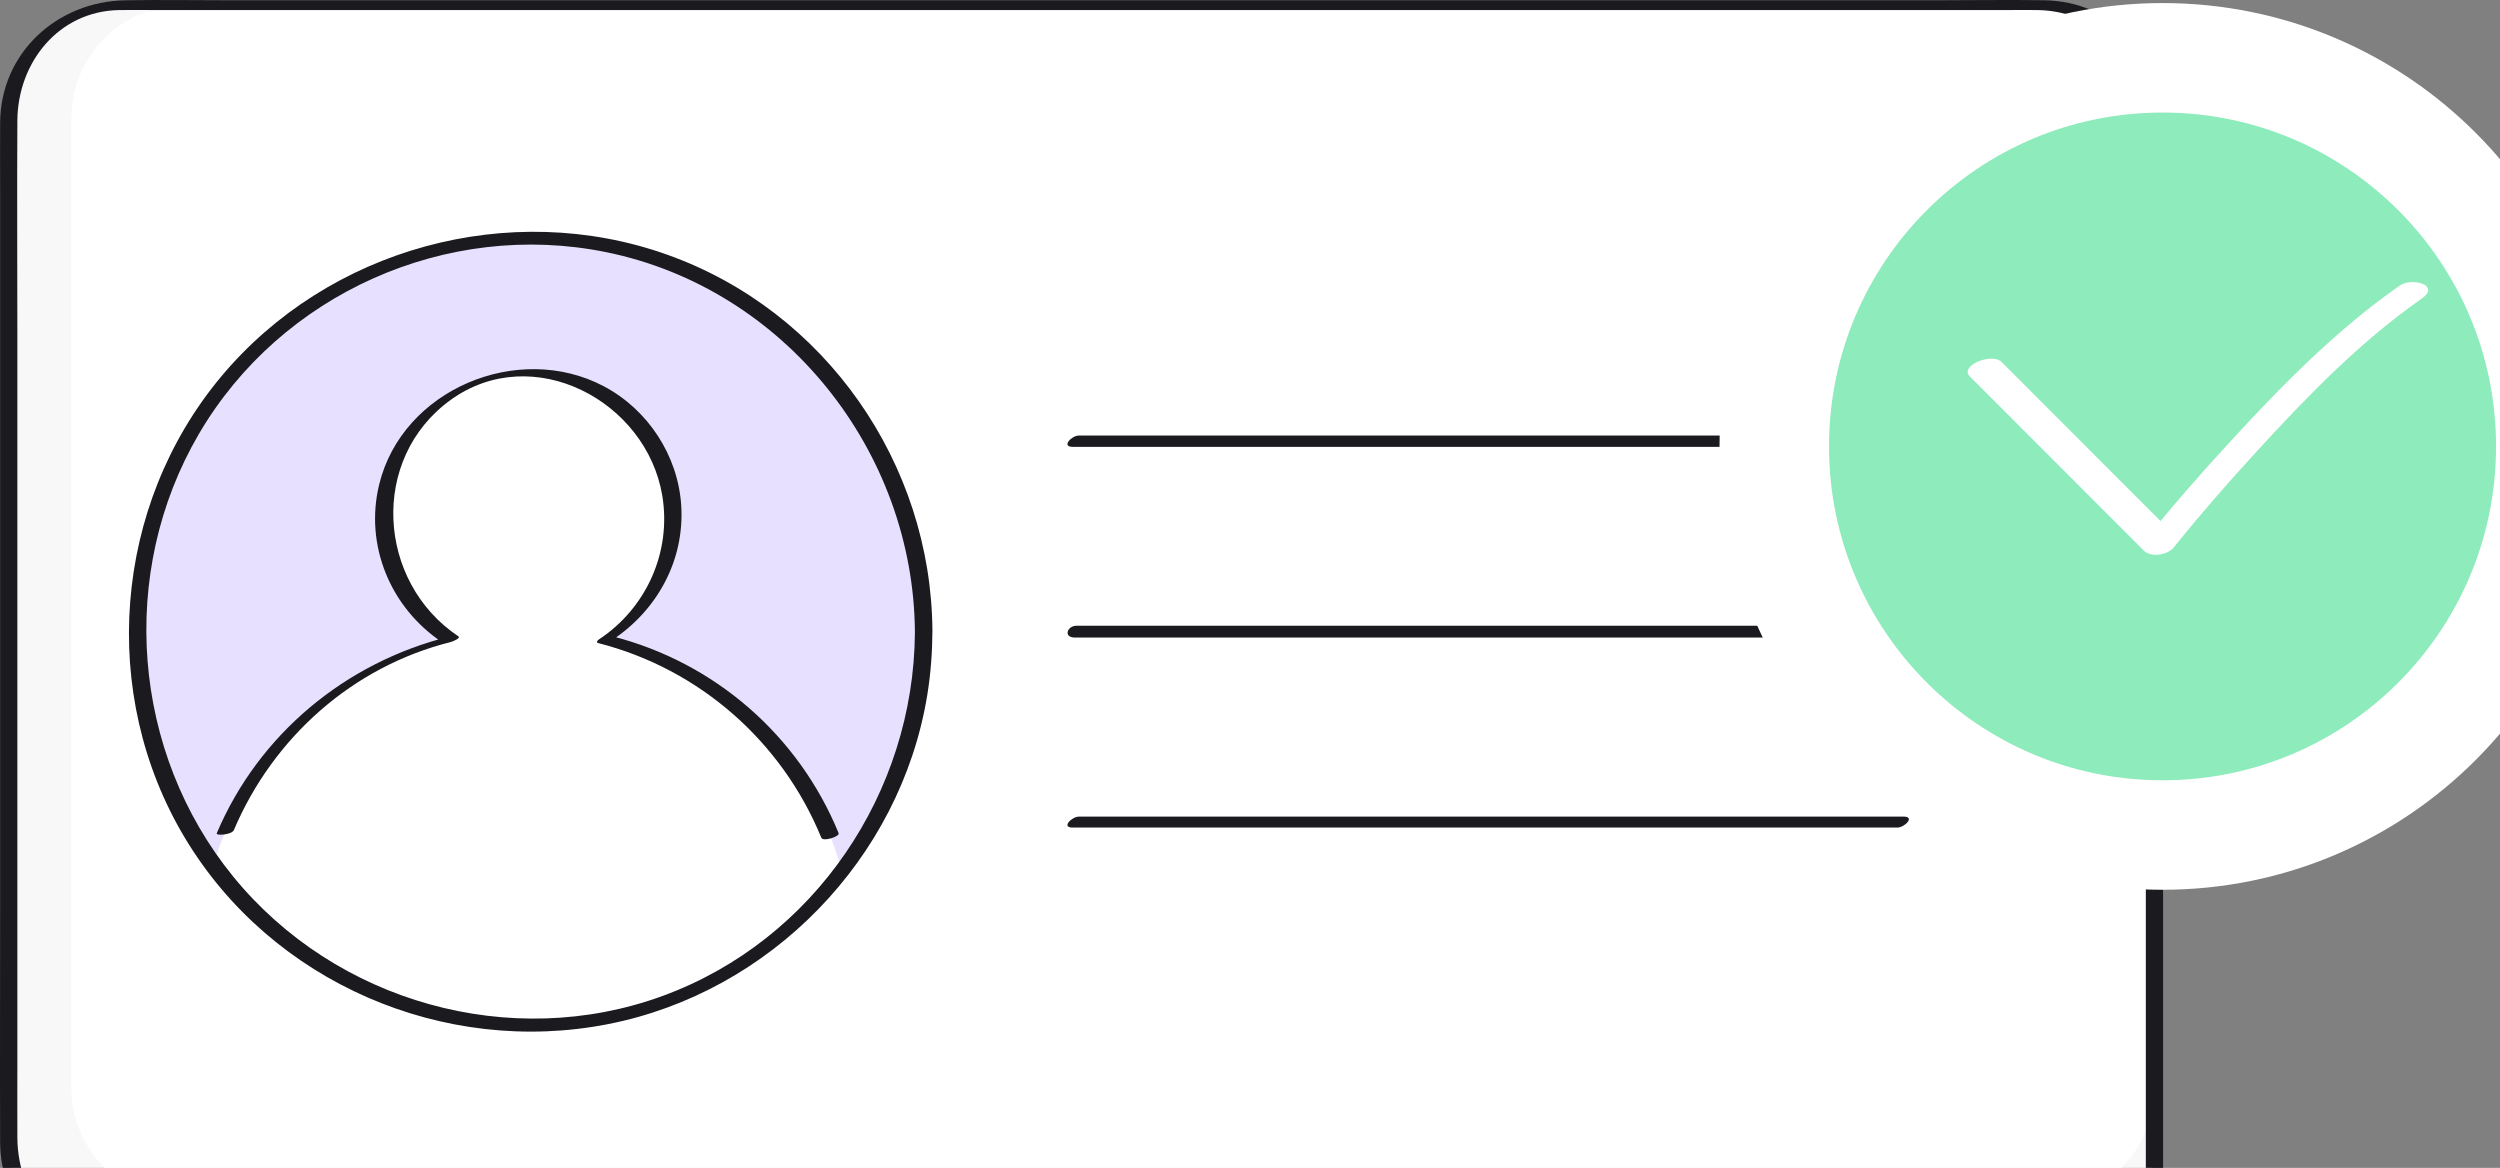
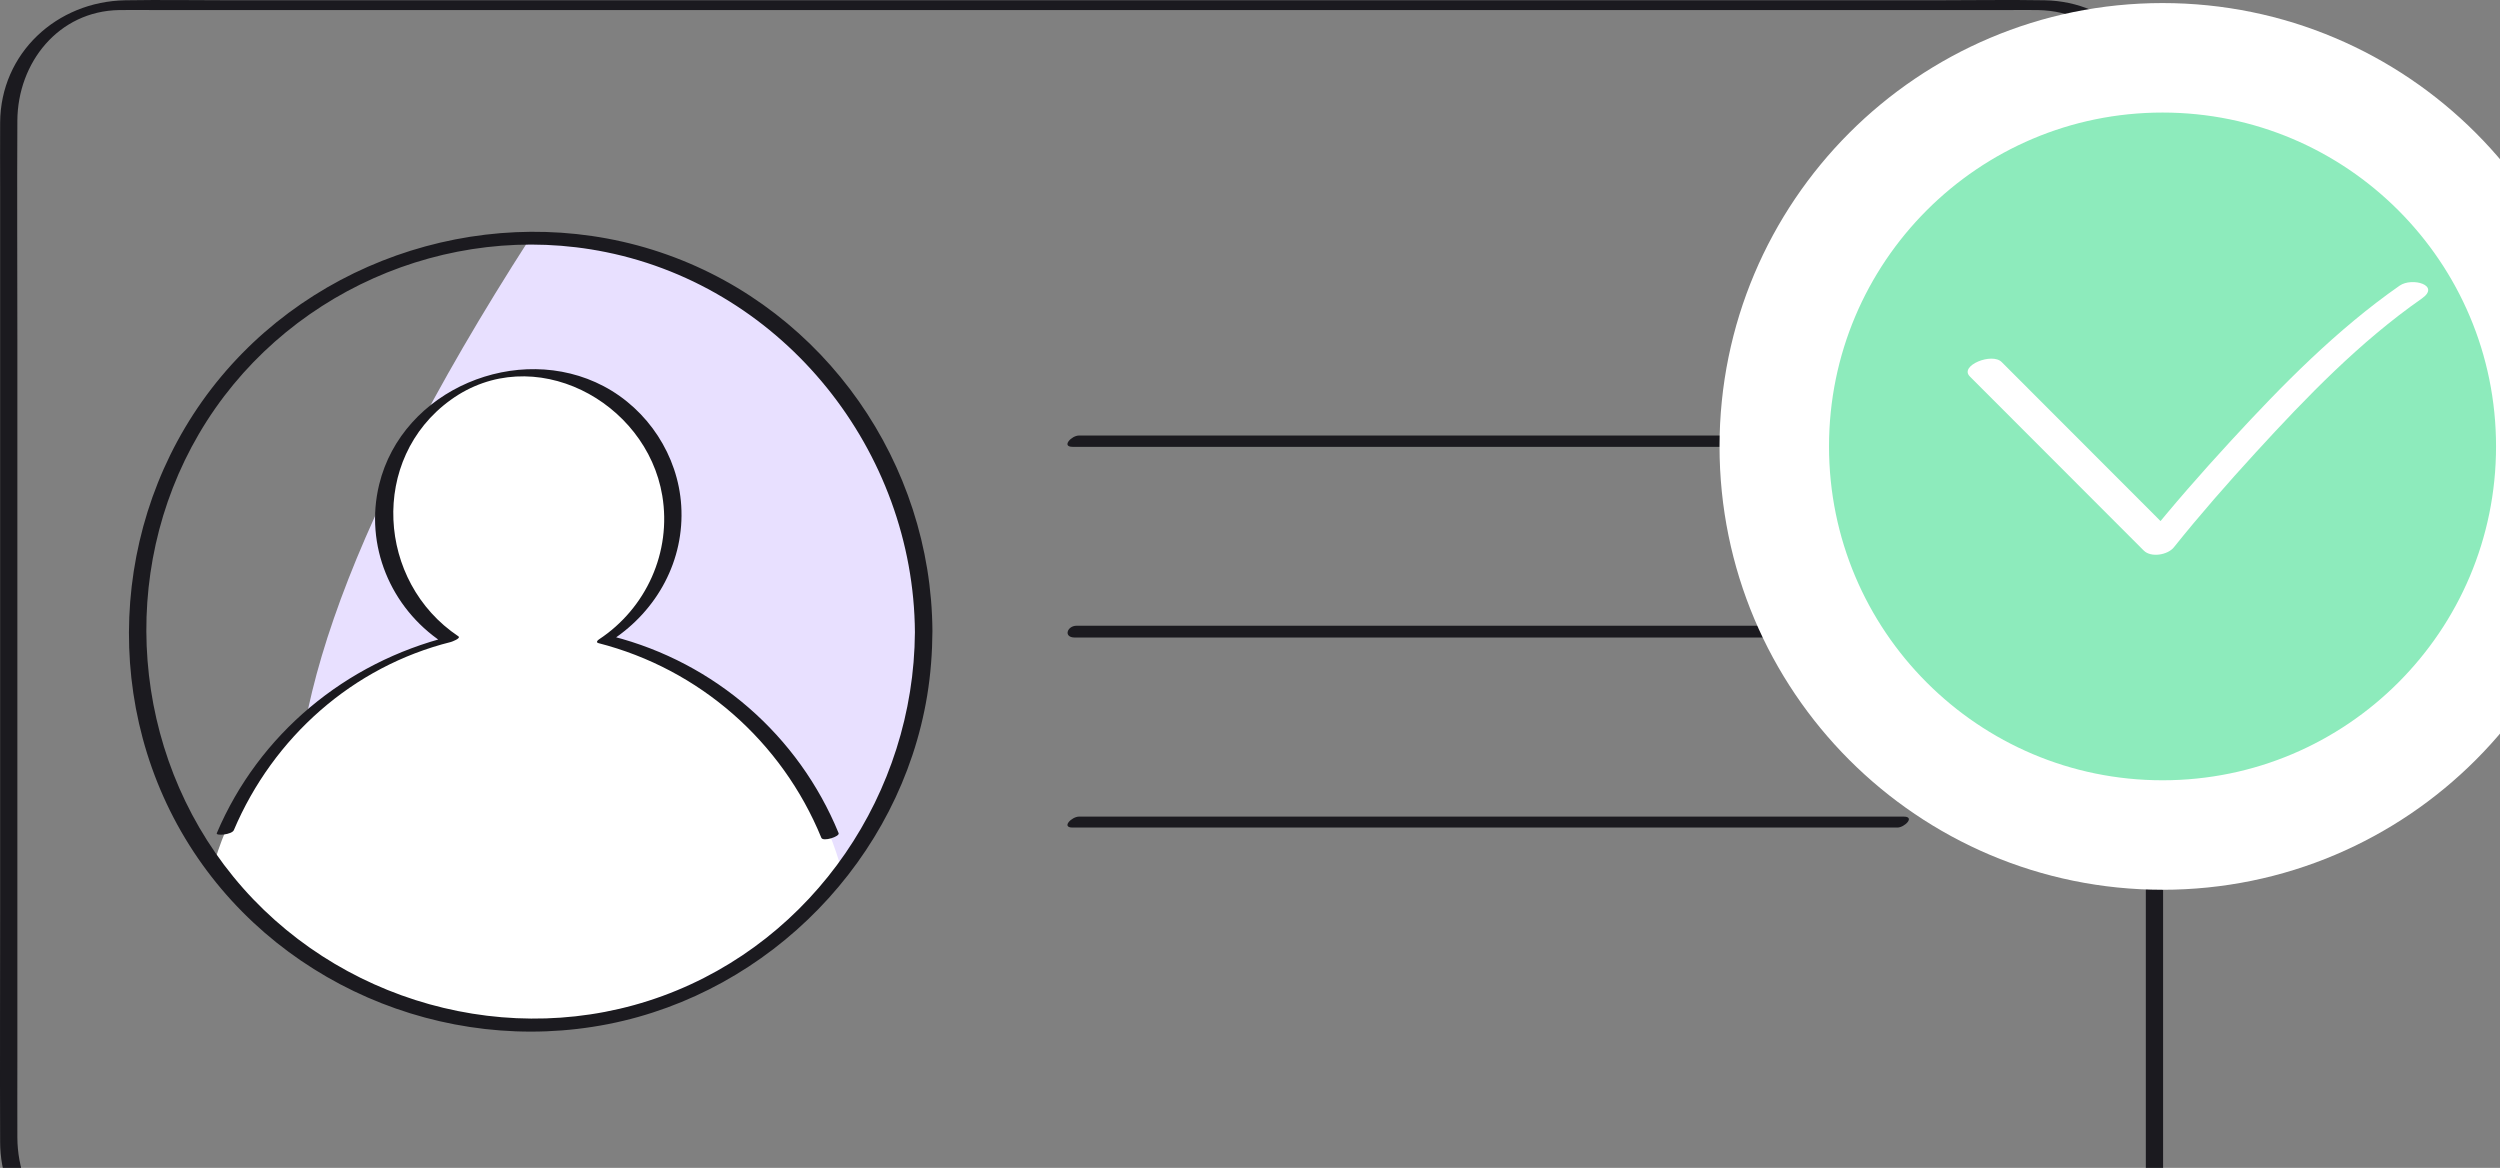
<svg xmlns="http://www.w3.org/2000/svg" width="274" height="128" viewBox="0 0 274 128" fill="none">
  <rect x="0" y="0" width="274" height="128" fill="#808080" stroke="none" />
  <g clip-path="url(#clip0_952_6341)">
-     <path d="M223.728 0.565H13.347C6.502 0.565 0.953 6.119 0.953 12.971V125.483C0.953 132.335 6.502 137.889 13.347 137.889H223.728C230.573 137.889 236.121 132.335 236.121 125.483V12.971C236.121 6.119 230.573 0.565 223.728 0.565Z" fill="#F8F8F8" />
-     <path d="M223.732 0.565H20.214C13.369 0.565 7.82 6.119 7.82 12.971V119.205C7.82 126.057 13.369 131.612 20.214 131.612H223.732C230.577 131.612 236.125 126.057 236.125 119.205V12.971C236.125 6.119 230.577 0.565 223.732 0.565Z" fill="white" />
    <path d="M227.649 137.352H27.823C23.131 137.352 18.431 137.43 13.744 137.352C6.724 137.234 1.931 131.416 1.903 124.655C1.891 121.873 1.903 119.088 1.903 116.306V37.25C1.903 29.242 1.86 21.234 1.903 13.23C1.938 6.854 6.418 1.212 13.07 1.103C14.395 1.079 15.719 1.103 17.044 1.103H219.986C221.107 1.103 222.228 1.083 223.349 1.103C230.596 1.236 235.182 7.259 235.182 14.129V23.675V56.162V88.649V134.774C235.182 135.359 237.075 135.002 237.075 134.268V88.649V56.162V23.675C237.075 20.167 237.095 16.659 237.075 13.152C237.036 5.838 231.415 0.161 224.098 0.031C220.1 -0.039 216.09 0.031 212.092 0.031H25.349C21.477 0.031 17.597 -0.035 13.724 0.031C6.23 0.165 0.061 5.815 0.014 13.446C-0.002 15.914 0.014 18.386 0.014 20.854V100.212C0.014 108.529 -0.017 116.851 0.014 125.169C0.037 131.828 4.631 137.528 11.392 138.329C12.976 138.517 14.614 138.431 16.205 138.431H226.916C227.629 138.431 228.926 137.356 227.653 137.356L227.649 137.352Z" fill="#1B1A1F" />
-     <path d="M58.114 112.387C81.925 112.387 101.228 93.064 101.228 69.228C101.228 45.391 81.925 26.068 58.114 26.068C34.303 26.068 15 45.391 15 69.228C15 93.064 34.303 112.387 58.114 112.387Z" fill="#E8E0FF" />
+     <path d="M58.114 112.387C81.925 112.387 101.228 93.064 101.228 69.228C101.228 45.391 81.925 26.068 58.114 26.068C15 93.064 34.303 112.387 58.114 112.387Z" fill="#E8E0FF" />
    <path d="M66.367 70.114C70.788 67.308 73.732 62.38 73.751 56.75C73.779 47.985 66.704 40.856 57.948 40.828C49.192 40.801 42.07 47.883 42.043 56.648C42.023 62.274 44.939 67.226 49.341 70.055C37.057 73.017 27.239 82.32 23.547 94.322C31.237 104.876 43.669 111.758 57.721 111.801C71.772 111.845 84.248 105.045 92.004 94.538C88.387 82.512 78.627 73.147 66.363 70.11L66.367 70.114Z" fill="white" />
    <path d="M91.913 91.313C87.523 80.598 78.348 72.617 67.142 69.745C67.126 69.878 67.107 70.016 67.091 70.149C72.037 66.889 75.04 61.396 74.663 55.412C74.319 49.927 71.014 44.885 66.162 42.327C56.795 37.391 44.092 42.665 41.556 53.105C39.937 59.775 42.802 66.61 48.45 70.385C48.721 70.177 48.991 69.969 49.261 69.761C37.867 72.605 28.367 80.46 23.758 91.317C23.62 91.638 25.415 91.481 25.627 90.987C29.946 80.813 38.663 73.049 49.422 70.361C49.485 70.345 50.571 69.961 50.233 69.737C41.309 63.773 40.47 50.284 49.383 43.838C58.386 37.325 70.858 43.936 72.586 54.325C73.613 60.501 70.834 66.657 65.641 70.082C65.472 70.192 65.292 70.408 65.59 70.487C76.655 73.323 85.689 81.249 90.02 91.823C90.208 92.282 92.062 91.678 91.913 91.317V91.313Z" fill="#1B1A1F" />
    <path d="M100.274 69.298C100.164 86.863 89.252 103.064 72.657 109.145C55.964 115.262 36.782 109.828 25.573 96.088C14.437 82.438 12.897 62.773 21.798 47.561C30.801 32.173 48.972 24.087 66.417 27.633C85.987 31.612 100.148 49.444 100.274 69.298C100.282 70.302 102.198 70.028 102.194 69.16C102.081 50.81 90.471 34.096 73.135 27.916C55.858 21.756 36.002 27.198 24.244 41.268C12.423 55.416 10.784 76.066 20.293 91.882C29.798 107.69 48.643 115.788 66.66 112.241C84.431 108.745 98.683 94.118 101.622 76.219C102.006 73.884 102.179 71.53 102.194 69.164C102.202 68.164 100.282 68.434 100.274 69.302V69.298Z" fill="#1B1A1F" />
    <path d="M117.561 48.974H207.956C208.775 48.974 209.923 47.734 208.65 47.734H118.255C117.436 47.734 116.287 48.974 117.561 48.974Z" fill="#1B1A1F" />
    <path d="M117.803 69.874H208.198C209.244 69.874 209.68 68.58 208.39 68.58H117.995C116.949 68.58 116.514 69.874 117.803 69.874Z" fill="#1B1A1F" />
    <path d="M117.555 90.701H207.95C208.742 90.701 209.929 89.501 208.652 89.501H118.257C117.465 89.501 116.278 90.701 117.555 90.701Z" fill="#1B1A1F" />
    <path d="M237.014 6.336C260.521 6.336 279.566 25.41 279.566 48.927C279.566 72.443 260.521 91.519 237.014 91.519C213.507 91.518 194.461 72.443 194.461 48.927C194.461 25.41 213.507 6.336 237.014 6.336Z" fill="#8DEBBC" stroke="white" stroke-width="12" />
    <path d="M215.886 41.252C222.243 47.616 228.6 53.98 234.958 60.344C235.749 61.137 237.584 60.827 238.254 59.987C241.119 56.409 244.153 52.952 247.249 49.57C252.807 43.5 258.659 37.446 265.428 32.722C267.532 31.255 264.362 30.36 263.001 31.306C256.127 36.1 250.146 42.186 244.49 48.334C241.272 51.834 238.125 55.412 235.154 59.124C236.251 59.006 237.352 58.885 238.45 58.767C232.093 52.403 225.735 46.039 219.378 39.675C218.316 38.612 214.721 40.079 215.886 41.248V41.252Z" fill="white" />
  </g>
  <defs>
    <clipPath id="clip0_952_6341">
      <rect width="274" height="128" fill="white" />
    </clipPath>
  </defs>
</svg>